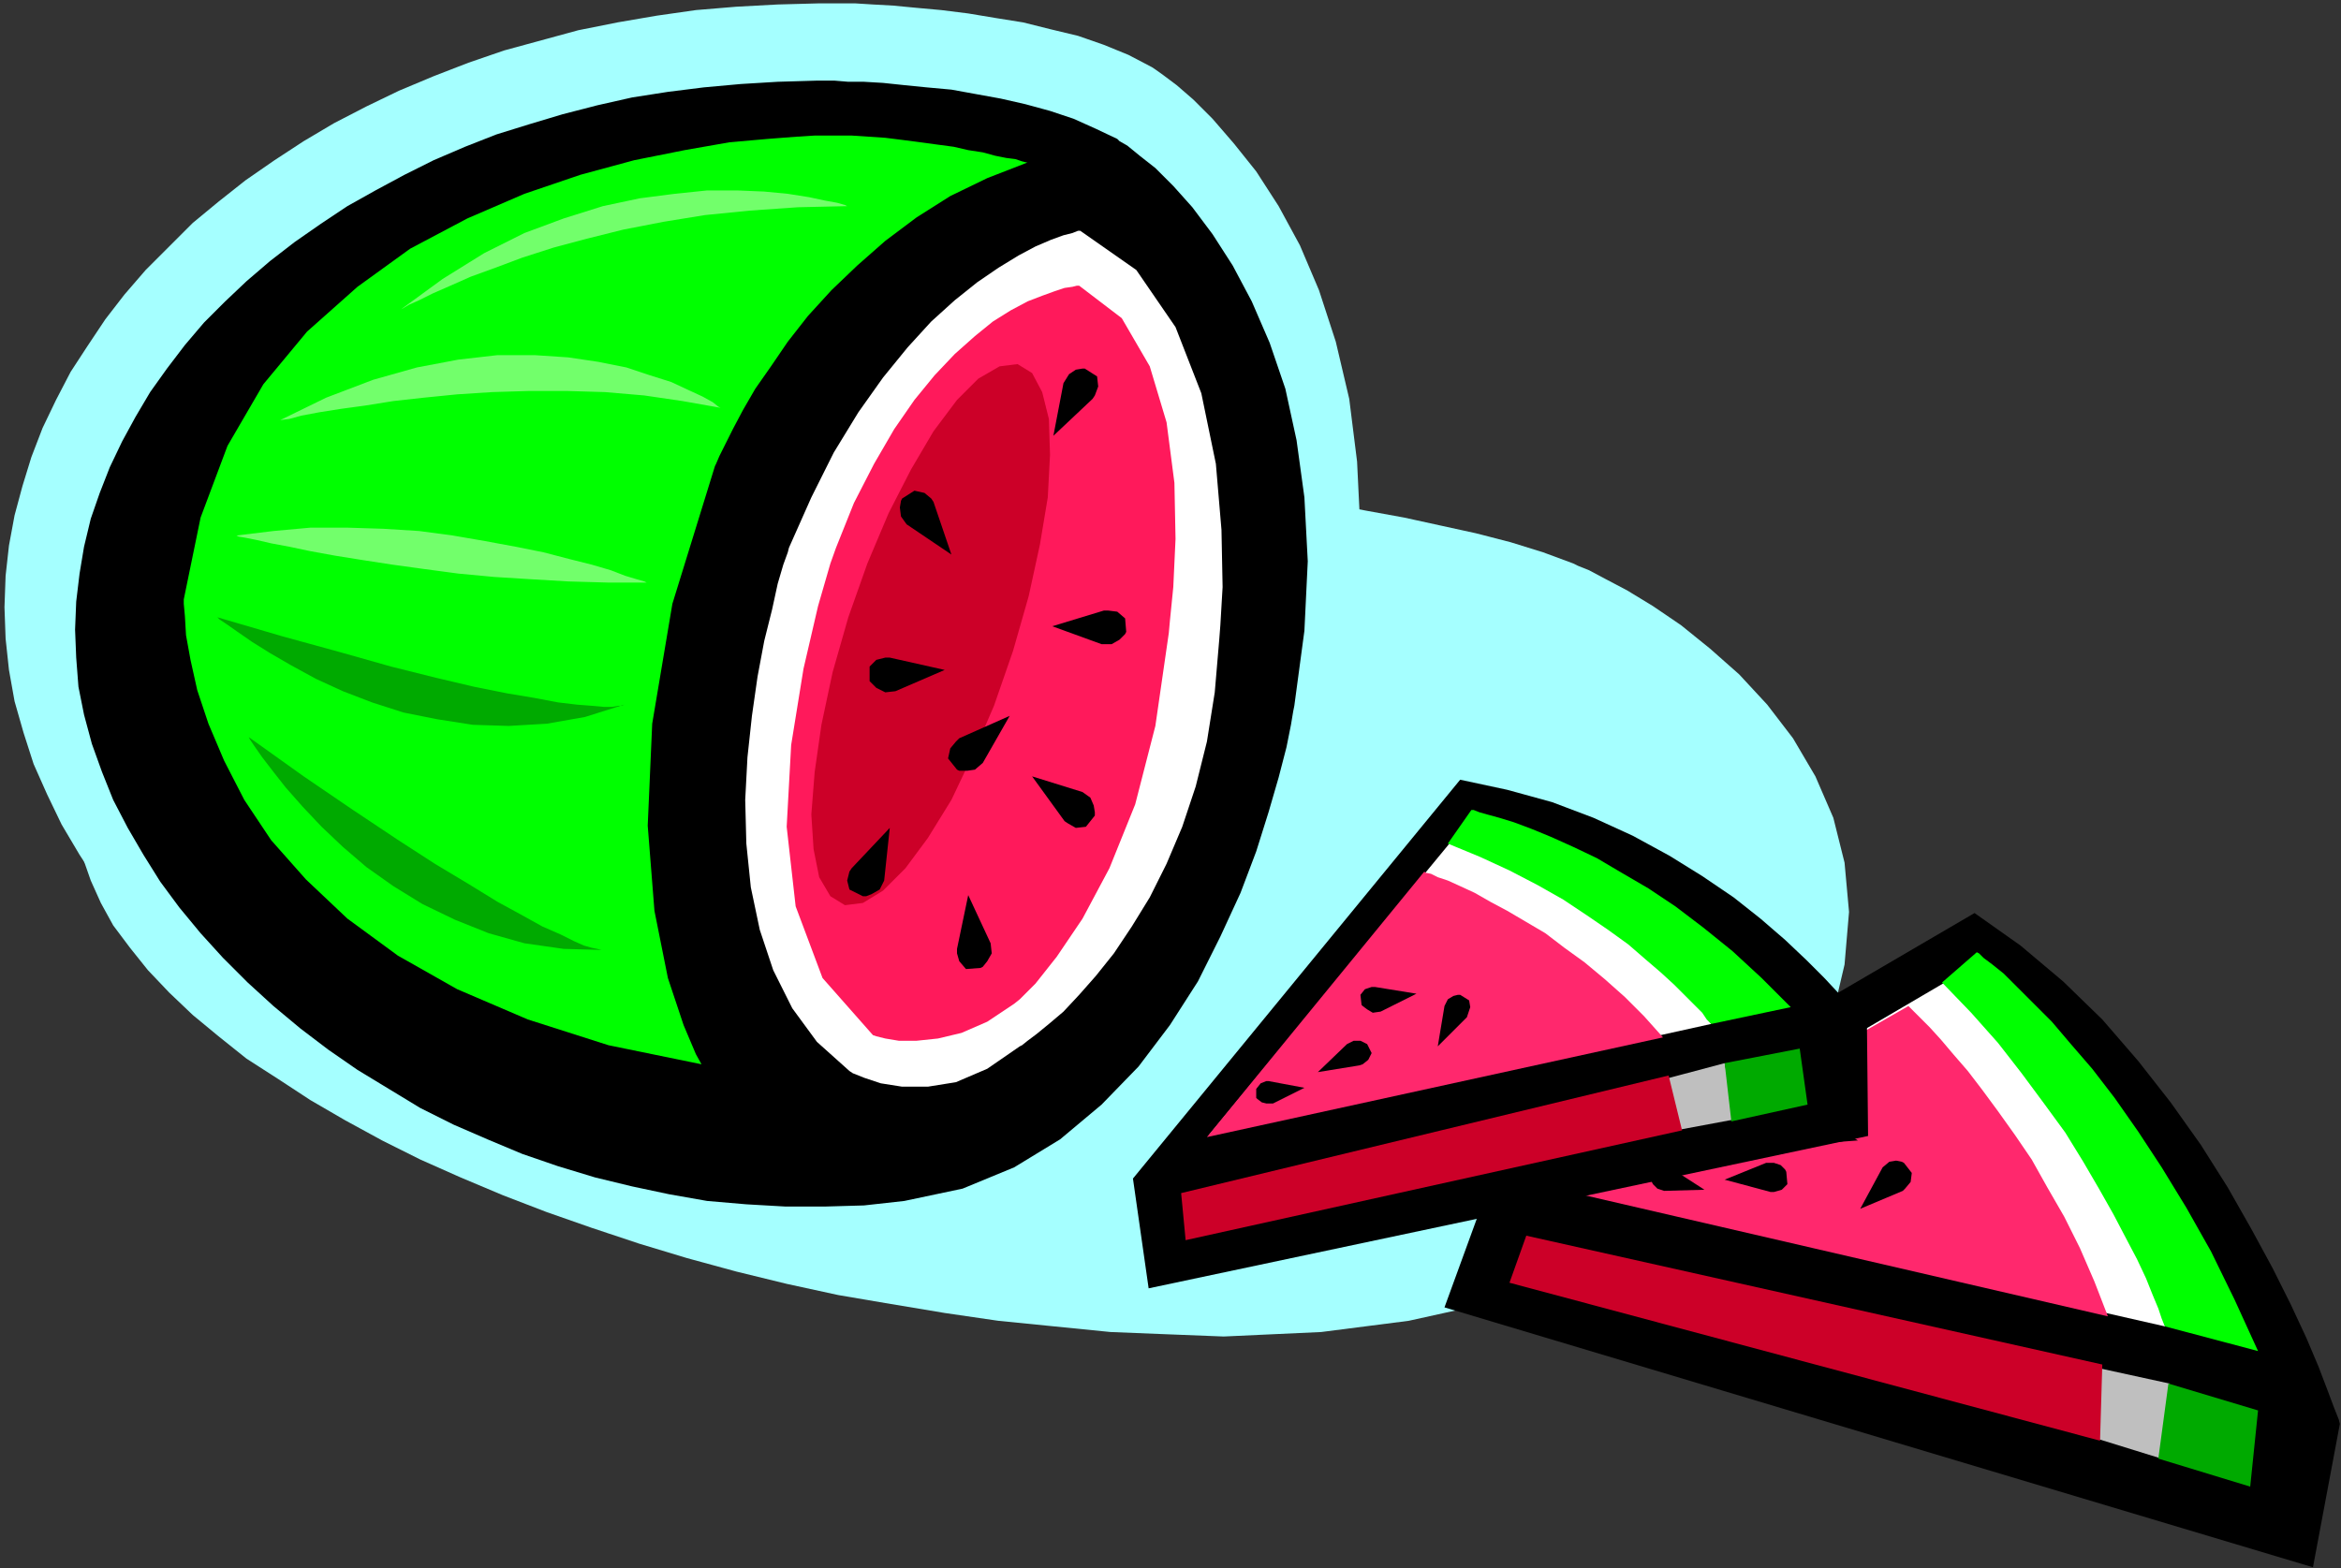
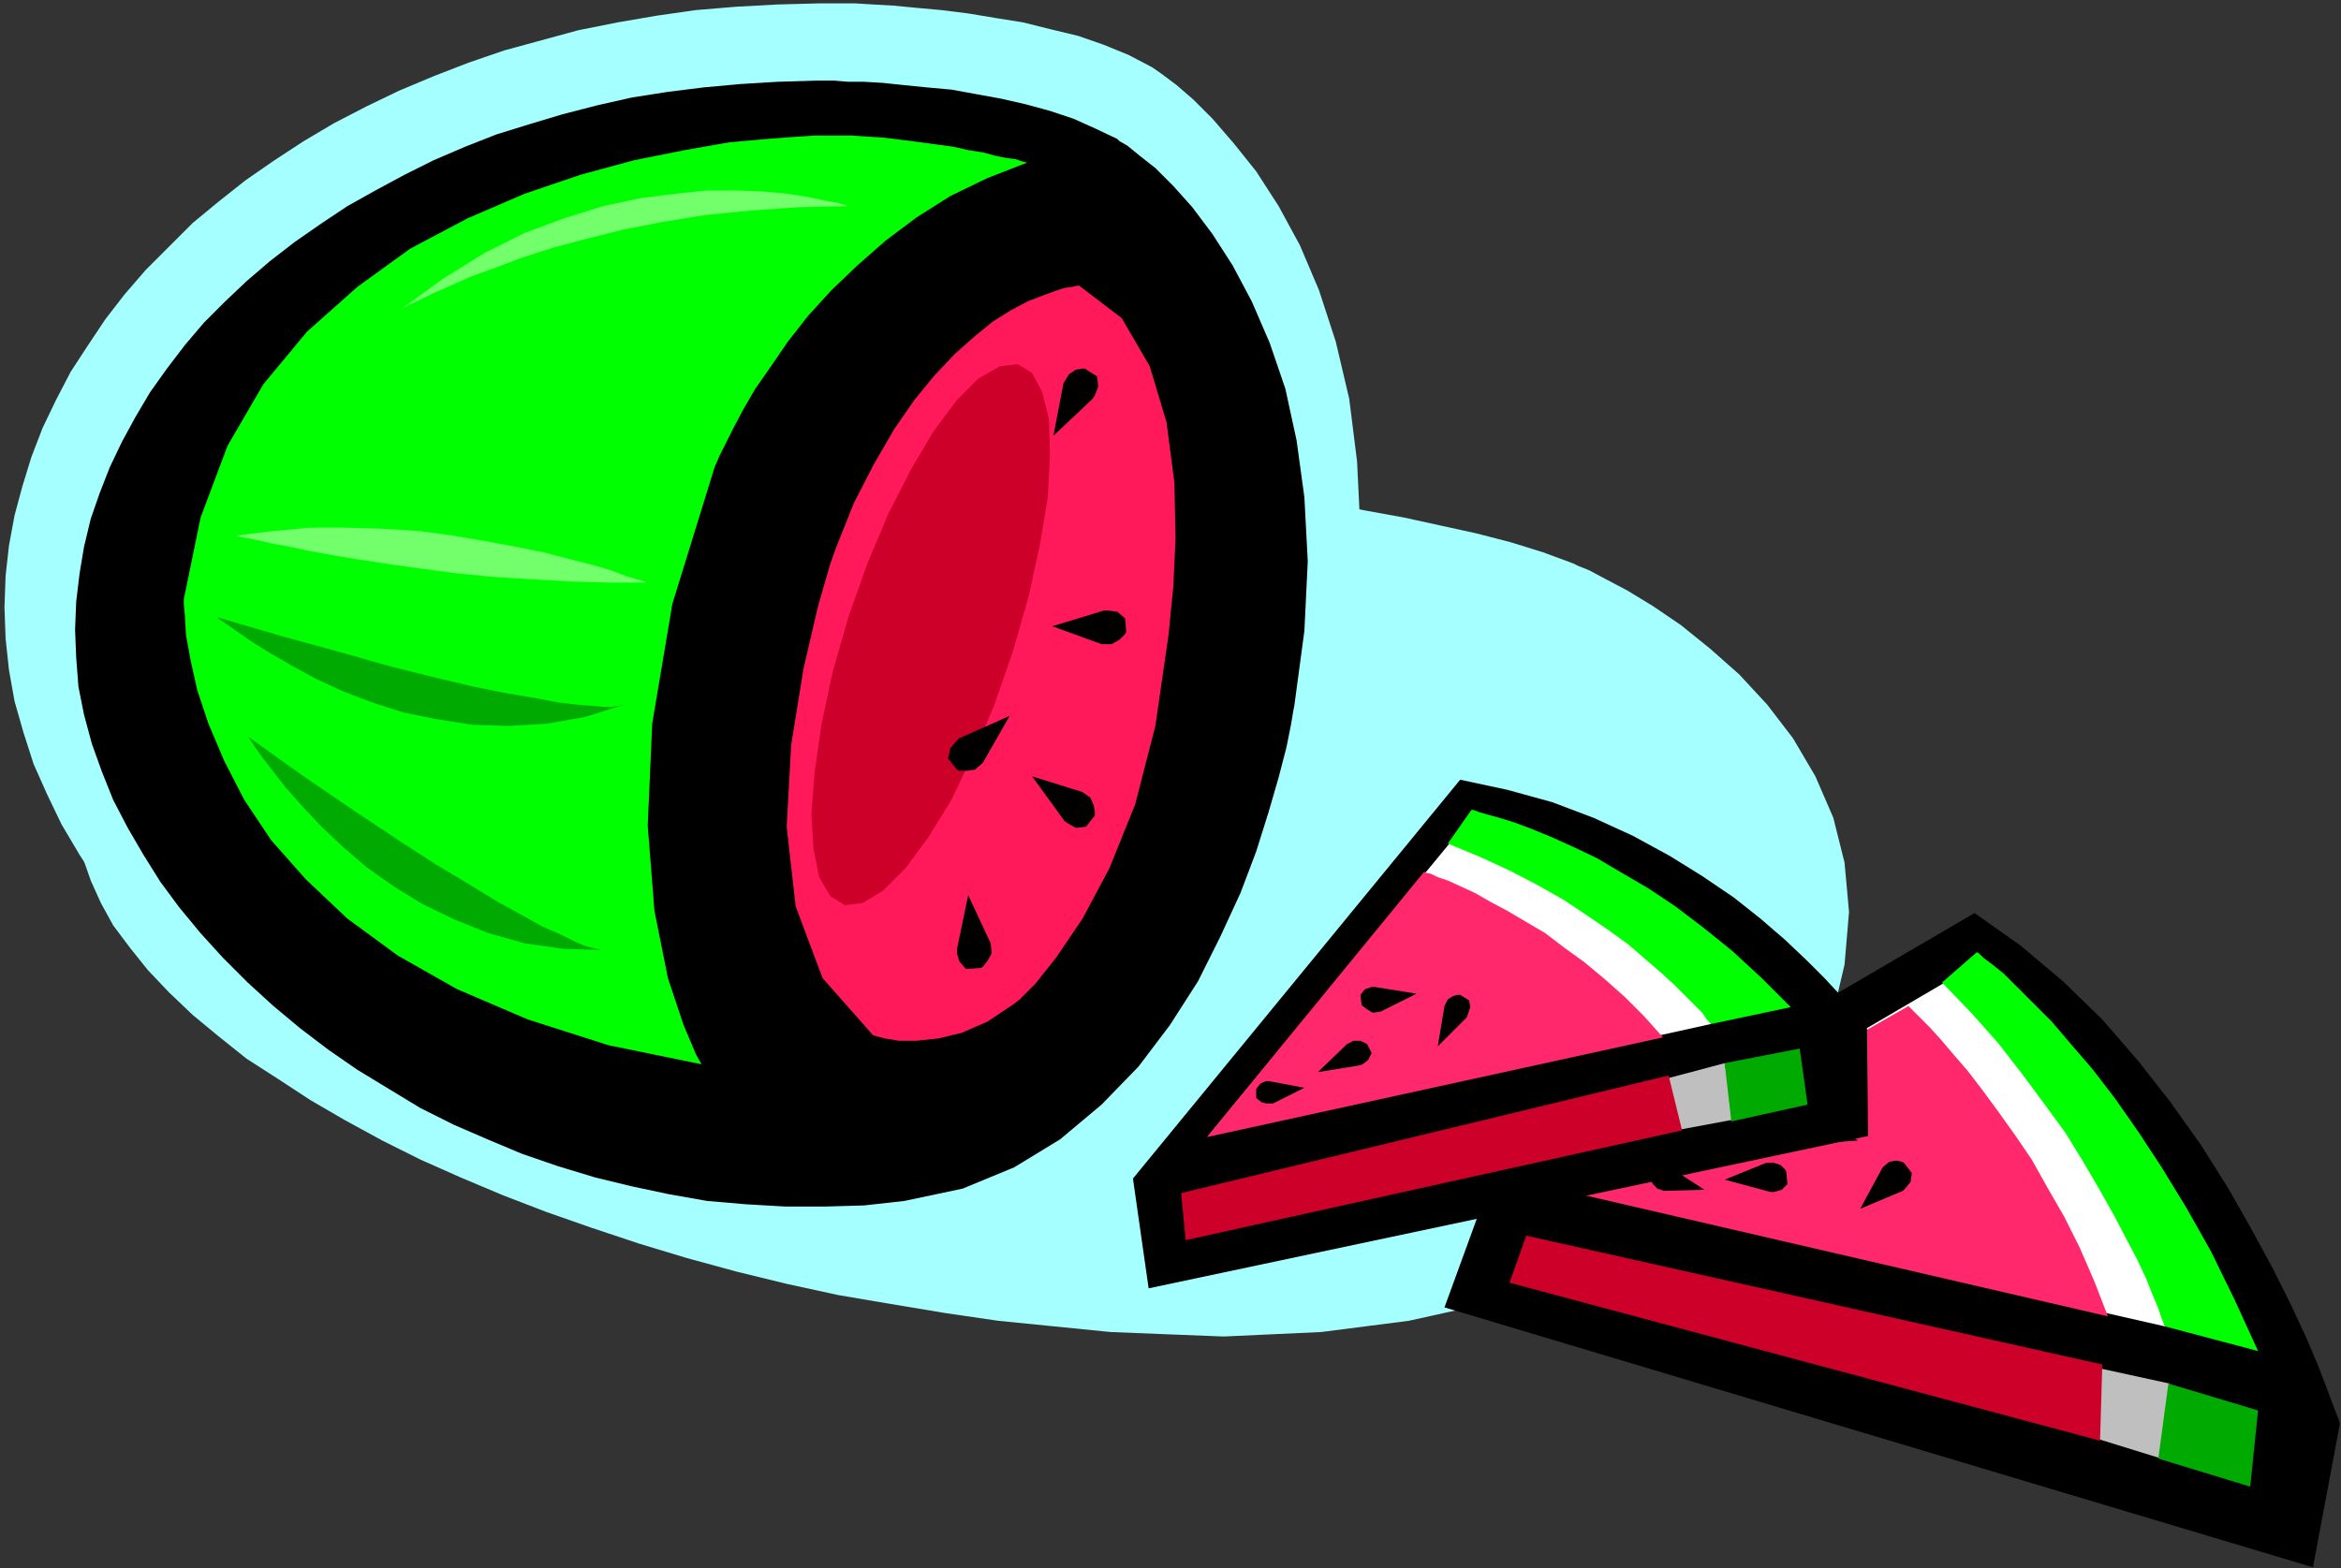
<svg xmlns="http://www.w3.org/2000/svg" xmlns:ns1="http://sodipodi.sourceforge.net/DTD/sodipodi-0.dtd" xmlns:ns2="http://www.inkscape.org/namespaces/inkscape" version="1.0" width="53.061mm" height="35.56mm" id="svg89" ns1:docname="CLP00300.WMF">
  <rect width="100%" height="100%" fill="#333333" stroke="none" />
  <ns1:namedview pagecolor="#ffffff" bordercolor="#666666" borderopacity="1" objecttolerance="10" gridtolerance="10" guidetolerance="10" ns2:pageopacity="0" ns2:pageshadow="2" ns2:window-width="640" ns2:window-height="480" id="namedview91" />
  <defs id="defs3">
    <pattern id="WMFhbasepattern" patternUnits="userSpaceOnUse" width="6" height="6" x="0" y="0" />
  </defs>
  <path style="fill:#a5ffff;fill-rule:evenodd;fill-opacity:1;stroke:none;" d="  M 78.528,105.888   L 74.784,106.272   L 71.04,106.464   L 67.296,106.464   L 63.648,106.272   L 60,105.888   L 56.352,105.312   L 52.8,104.544   L 49.344,103.68   L 45.888,102.624   L 42.528,101.472   L 39.264,100.128   L 36.096,98.688   L 32.928,97.056   L 29.952,95.328   L 27.072,93.6   L 24.288,91.584   L 21.6,89.568   L 19.008,87.456   L 16.608,85.248   L 14.4,83.04   L 12.192,80.64   L 10.272,78.24   L 8.448,75.744   L 6.816,73.248   L 5.28,70.656   L 4.032,68.064   L 2.88,65.472   L 2.016,62.784   L 1.248,60.096   L 0.768,57.408   L 0.48,54.72   L 0.384,52.032   L 0.48,49.344   L 0.768,46.752   L 1.248,44.16   L 1.92,41.664   L 2.688,39.168   L 3.648,36.672   L 4.8,34.272   L 6.048,31.872   L 7.488,29.664   L 9.024,27.36   L 10.656,25.248   L 12.48,23.136   L 14.496,21.12   L 16.512,19.104   L 18.72,17.28   L 21.024,15.456   L 23.52,13.728   L 26.016,12.096   L 28.608,10.56   L 31.392,9.12   L 34.176,7.776   L 37.152,6.528   L 40.128,5.376   L 43.2,4.32   L 46.368,3.456   L 49.536,2.592   L 52.896,1.92   L 56.256,1.344   L 59.616,0.864   L 63.072,0.576   L 66.624,0.384   L 70.176,0.288   L 70.368,0.288   L 70.944,0.288   L 71.904,0.288   L 73.248,0.288   L 74.784,0.384   L 76.512,0.48   L 78.528,0.672   L 80.64,0.864   L 82.944,1.152   L 85.248,1.536   L 87.648,1.92   L 89.952,2.496   L 92.352,3.072   L 94.56,3.84   L 96.672,4.704   L 98.688,5.76   L 98.976,5.952   L 99.648,6.432   L 100.8,7.296   L 102.24,8.544   L 103.872,10.176   L 105.696,12.288   L 107.616,14.688   L 109.536,17.664   L 111.36,21.024   L 112.992,24.864   L 114.432,29.28   L 115.584,34.176   L 116.256,39.552   L 116.544,45.504   L 116.256,52.032   L 115.296,59.136   L 115.2,59.616   L 115.008,60.96   L 114.528,63.072   L 113.856,65.856   L 112.896,69.12   L 111.744,72.864   L 110.208,76.8   L 108.384,80.928   L 106.176,85.152   L 103.584,89.28   L 100.608,93.216   L 97.152,96.864   L 93.312,100.032   L 88.896,102.72   L 84,104.64   L 78.528,105.888  z " id="path5" />
  <path style="fill:#a5ffff;fill-rule:evenodd;fill-opacity:1;stroke:none;" d="  M 104.832,114.528   L 99.936,114.336   L 95.136,114.144   L 90.336,113.664   L 85.536,113.184   L 80.928,112.512   L 76.32,111.744   L 71.808,110.976   L 67.392,110.016   L 63.072,108.96   L 58.848,107.808   L 54.72,106.56   L 50.688,105.216   L 46.848,103.872   L 43.104,102.432   L 39.456,100.896   L 36,99.36   L 32.736,97.728   L 29.568,96   L 26.592,94.272   L 23.808,92.448   L 21.12,90.72   L 18.72,88.8   L 16.512,86.976   L 14.496,85.056   L 12.672,83.136   L 11.136,81.216   L 9.696,79.296   L 8.64,77.376   L 7.776,75.456   L 7.104,73.536   L 6.72,71.712   L 6.624,69.792   L 6.72,67.968   L 7.104,66.144   L 7.68,64.32   L 8.544,62.592   L 9.6,60.96   L 10.848,59.328   L 12.288,57.792   L 13.92,56.256   L 15.744,54.816   L 17.76,53.376   L 19.968,52.128   L 22.272,50.784   L 24.864,49.632   L 27.552,48.48   L 30.432,47.424   L 33.408,46.368   L 36.576,45.408   L 39.84,44.544   L 43.296,43.776   L 46.848,43.104   L 50.496,42.432   L 54.336,41.952   L 58.272,41.472   L 62.304,41.088   L 66.336,40.704   L 70.56,40.512   L 74.88,40.416   L 79.2,40.416   L 83.712,40.416   L 88.224,40.608   L 92.832,40.8   L 97.44,41.184   L 97.728,41.184   L 98.496,41.28   L 99.744,41.376   L 101.376,41.568   L 103.392,41.76   L 105.792,42.048   L 108.384,42.432   L 111.168,42.816   L 114.048,43.2   L 117.12,43.776   L 120.288,44.352   L 123.36,45.024   L 126.432,45.696   L 129.408,46.464   L 132.192,47.328   L 134.784,48.288   L 135.168,48.48   L 136.128,48.864   L 137.568,49.632   L 139.392,50.592   L 141.6,51.936   L 144,53.568   L 146.496,55.584   L 148.992,57.792   L 151.392,60.384   L 153.6,63.264   L 155.52,66.528   L 157.056,70.08   L 158.016,73.92   L 158.4,78.144   L 158.016,82.656   L 156.864,87.552   L 156.768,87.84   L 156.576,88.704   L 156.096,89.952   L 155.424,91.68   L 154.368,93.696   L 152.928,95.904   L 151.008,98.304   L 148.608,100.704   L 145.728,103.2   L 142.176,105.696   L 137.952,107.904   L 132.96,110.016   L 127.2,111.744   L 120.672,113.184   L 113.184,114.144   L 104.832,114.528  z " id="path7" />
  <path style="fill:#000000;fill-rule:evenodd;fill-opacity:1;stroke:none;" d="  M 77.472,102.912   L 74.016,103.296   L 70.656,103.392   L 67.296,103.392   L 63.936,103.2   L 60.576,102.912   L 57.312,102.336   L 54.144,101.664   L 50.976,100.896   L 47.808,99.936   L 44.736,98.88   L 41.76,97.632   L 38.88,96.384   L 36,94.944   L 33.312,93.312   L 30.624,91.68   L 28.128,89.952   L 25.728,88.128   L 23.424,86.208   L 21.216,84.192   L 19.104,82.08   L 17.184,79.968   L 15.36,77.76   L 13.728,75.552   L 12.288,73.248   L 10.944,70.944   L 9.696,68.544   L 8.736,66.144   L 7.872,63.744   L 7.2,61.248   L 6.72,58.848   L 6.528,56.352   L 6.432,53.952   L 6.528,51.552   L 6.816,49.152   L 7.2,46.848   L 7.776,44.448   L 8.544,42.24   L 9.408,40.032   L 10.464,37.824   L 11.616,35.712   L 12.864,33.6   L 14.304,31.584   L 15.84,29.568   L 17.472,27.648   L 19.296,25.824   L 21.12,24.096   L 23.136,22.368   L 25.248,20.736   L 27.456,19.2   L 29.76,17.664   L 32.16,16.32   L 34.656,14.976   L 37.152,13.728   L 39.84,12.576   L 42.528,11.52   L 45.312,10.656   L 48.192,9.792   L 51.168,9.024   L 54.144,8.352   L 57.216,7.872   L 60.288,7.488   L 63.456,7.2   L 66.624,7.008   L 69.888,6.912   L 70.08,6.912   L 70.656,6.912   L 71.52,6.912   L 72.672,7.008   L 74.016,7.008   L 75.648,7.104   L 77.472,7.296   L 79.392,7.488   L 81.504,7.68   L 83.616,8.064   L 85.728,8.448   L 87.84,8.928   L 89.952,9.504   L 91.968,10.176   L 93.888,11.04   L 95.712,11.904   L 95.904,12.096   L 96.576,12.48   L 97.632,13.344   L 98.976,14.4   L 100.512,15.936   L 102.144,17.76   L 103.872,20.064   L 105.6,22.752   L 107.232,25.824   L 108.768,29.376   L 110.112,33.312   L 111.072,37.728   L 111.744,42.624   L 112.032,48.096   L 111.744,54.048   L 110.88,60.48   L 110.784,60.96   L 110.592,62.112   L 110.208,64.032   L 109.536,66.624   L 108.672,69.6   L 107.616,72.96   L 106.272,76.512   L 104.544,80.256   L 102.624,84.096   L 100.224,87.84   L 97.536,91.392   L 94.368,94.656   L 90.816,97.632   L 86.88,100.032   L 82.464,101.856   L 77.472,102.912  z " id="path9" />
  <path style="fill:#00ff00;fill-rule:evenodd;fill-opacity:1;stroke:none;" d="  M 70.368,11.616   L 69.792,11.616   L 68.256,11.712   L 65.76,11.904   L 62.496,12.192   L 58.656,12.864   L 54.336,13.728   L 49.728,14.976   L 44.928,16.608   L 40.032,18.72   L 35.136,21.312   L 30.624,24.576   L 26.304,28.416   L 22.56,32.928   L 19.488,38.208   L 17.184,44.352   L 15.744,51.36   L 15.744,51.744   L 15.84,52.8   L 15.936,54.432   L 16.32,56.544   L 16.896,59.136   L 17.856,62.016   L 19.2,65.184   L 20.928,68.544   L 23.232,72   L 26.208,75.36   L 29.76,78.72   L 34.08,81.888   L 39.168,84.768   L 45.216,87.36   L 52.128,89.568   L 60.096,91.2   L 59.616,90.336   L 58.56,87.84   L 57.216,83.808   L 56.064,78.048   L 55.488,70.752   L 55.872,62.016   L 57.6,51.744   L 61.248,39.936   L 61.344,39.744   L 61.632,39.072   L 62.112,38.112   L 62.784,36.768   L 63.648,35.136   L 64.704,33.312   L 66.048,31.392   L 67.488,29.28   L 69.216,27.072   L 71.232,24.864   L 73.44,22.752   L 75.84,20.64   L 78.528,18.624   L 81.408,16.8   L 84.576,15.264   L 88.032,13.92   L 87.936,13.92   L 87.552,13.824   L 86.976,13.632   L 86.208,13.536   L 85.248,13.344   L 84.192,13.056   L 82.944,12.864   L 81.696,12.576   L 80.256,12.384   L 78.816,12.192   L 77.376,12   L 75.84,11.808   L 74.4,11.712   L 72.96,11.616   L 71.616,11.616   L 70.368,11.616  z " id="path11" />
  <path style="fill:#72ff6b;fill-rule:evenodd;fill-opacity:1;stroke:none;" d="  M 72.576,17.664   L 72.384,17.568   L 71.712,17.376   L 70.656,17.184   L 69.312,16.896   L 67.488,16.608   L 65.472,16.416   L 63.168,16.32   L 60.576,16.32   L 57.792,16.608   L 54.816,16.992   L 51.648,17.664   L 48.288,18.72   L 44.928,19.968   L 41.472,21.696   L 37.92,23.904   L 34.368,26.496   L 34.56,26.4   L 35.04,26.112   L 35.904,25.728   L 37.056,25.152   L 38.592,24.48   L 40.32,23.712   L 42.432,22.944   L 44.736,22.08   L 47.424,21.216   L 50.304,20.448   L 53.376,19.68   L 56.832,19.008   L 60.384,18.432   L 64.224,18.048   L 68.352,17.76   L 72.576,17.664  z " id="path13" />
-   <path style="fill:#72ff6b;fill-rule:evenodd;fill-opacity:1;stroke:none;" d="  M 61.728,34.944   L 61.536,34.848   L 61.056,34.464   L 60.192,33.984   L 58.944,33.408   L 57.504,32.736   L 55.68,32.16   L 53.664,31.488   L 51.264,31.008   L 48.672,30.624   L 45.792,30.432   L 42.624,30.432   L 39.264,30.816   L 35.712,31.488   L 31.968,32.544   L 27.936,34.08   L 23.808,36.096   L 24,36   L 24.768,35.904   L 25.824,35.616   L 27.36,35.328   L 29.184,35.04   L 31.296,34.752   L 33.696,34.368   L 36.288,34.08   L 39.168,33.792   L 42.144,33.6   L 45.312,33.504   L 48.576,33.504   L 51.84,33.6   L 55.2,33.888   L 58.464,34.368   L 61.728,34.944  z " id="path15" />
  <path style="fill:#00aa00;fill-rule:evenodd;fill-opacity:1;stroke:none;" d="  M 21.312,63.168   L 21.408,63.36   L 21.792,63.936   L 22.464,64.896   L 23.424,66.144   L 24.48,67.488   L 25.92,69.12   L 27.552,70.848   L 29.376,72.576   L 31.392,74.304   L 33.696,75.936   L 36.192,77.472   L 38.976,78.816   L 41.856,79.968   L 44.928,80.832   L 48.288,81.312   L 51.744,81.408   L 51.648,81.408   L 51.552,81.408   L 51.168,81.312   L 50.688,81.216   L 50.016,81.024   L 49.152,80.64   L 48,80.064   L 46.464,79.392   L 44.736,78.432   L 42.624,77.28   L 40.128,75.744   L 37.248,74.016   L 33.984,71.904   L 30.24,69.408   L 26.016,66.528   L 21.312,63.168  z " id="path17" />
-   <path style="fill:#ffffff;fill-rule:evenodd;fill-opacity:1;stroke:none;" d="  M 92.544,19.776   L 92.352,19.776   L 91.872,19.968   L 91.104,20.16   L 90.048,20.544   L 88.704,21.12   L 87.264,21.888   L 85.536,22.944   L 83.712,24.192   L 81.792,25.728   L 79.776,27.552   L 77.76,29.76   L 75.648,32.352   L 73.536,35.328   L 71.424,38.784   L 69.504,42.624   L 67.584,46.944   L 67.488,47.328   L 67.104,48.384   L 66.624,50.016   L 66.144,52.224   L 65.472,54.912   L 64.896,57.984   L 64.416,61.344   L 64.032,64.896   L 63.84,68.544   L 63.936,72.288   L 64.32,76.032   L 65.088,79.68   L 66.24,83.136   L 67.872,86.4   L 69.984,89.28   L 72.768,91.776   L 73.056,91.968   L 74.016,92.352   L 75.456,92.832   L 77.28,93.12   L 79.488,93.12   L 81.888,92.736   L 84.576,91.584   L 87.36,89.664   L 87.552,89.568   L 88.032,89.184   L 88.8,88.608   L 89.856,87.744   L 91.104,86.688   L 92.448,85.248   L 93.888,83.616   L 95.424,81.696   L 96.96,79.392   L 98.496,76.896   L 99.936,74.016   L 101.28,70.848   L 102.432,67.392   L 103.392,63.552   L 104.064,59.328   L 104.448,54.816   L 104.544,53.568   L 104.736,50.304   L 104.64,45.408   L 104.16,39.744   L 102.912,33.696   L 100.704,28.032   L 97.344,23.136   L 92.544,19.776  z " id="path19" />
  <path style="fill:#ff195b;fill-rule:evenodd;fill-opacity:1;stroke:none;" d="  M 92.448,24.48   L 92.256,24.48   L 91.872,24.576   L 91.2,24.672   L 90.336,24.96   L 89.28,25.344   L 88.032,25.824   L 86.592,26.592   L 85.056,27.552   L 83.52,28.8   L 81.792,30.336   L 80.064,32.16   L 78.336,34.272   L 76.608,36.768   L 74.88,39.744   L 73.152,43.104   L 71.616,46.944   L 71.136,48.288   L 70.08,51.936   L 68.832,57.312   L 67.776,63.84   L 67.392,70.848   L 68.16,77.664   L 70.464,83.808   L 74.784,88.704   L 75.072,88.8   L 75.84,88.992   L 76.992,89.184   L 78.528,89.184   L 80.352,88.992   L 82.368,88.512   L 84.576,87.552   L 86.88,86.016   L 87.36,85.632   L 88.704,84.288   L 90.528,81.984   L 92.736,78.72   L 95.04,74.4   L 97.248,68.928   L 98.976,62.208   L 100.128,54.24   L 100.224,53.184   L 100.512,50.304   L 100.704,46.176   L 100.608,41.376   L 99.936,36.192   L 98.496,31.392   L 96.096,27.264   L 92.448,24.48  z " id="path21" />
  <path style="fill:#00aa00;fill-rule:evenodd;fill-opacity:1;stroke:none;" d="  M 18.624,52.896   L 18.816,53.088   L 19.392,53.472   L 20.352,54.144   L 21.6,55.008   L 23.136,55.968   L 24.96,57.024   L 27.072,58.176   L 29.376,59.232   L 31.872,60.192   L 34.56,61.056   L 37.44,61.632   L 40.512,62.112   L 43.584,62.208   L 46.848,62.016   L 50.112,61.44   L 53.472,60.384   L 53.472,60.384   L 53.28,60.48   L 52.992,60.48   L 52.416,60.576   L 51.744,60.576   L 50.688,60.48   L 49.44,60.384   L 47.808,60.192   L 45.792,59.808   L 43.488,59.424   L 40.608,58.848   L 37.344,58.08   L 33.504,57.12   L 29.088,55.872   L 24.192,54.528   L 18.624,52.896  z " id="path23" />
  <path style="fill:#cc0028;fill-rule:evenodd;fill-opacity:1;stroke:none;" d="  M 72.384,77.568   L 73.92,77.376   L 75.648,76.32   L 77.568,74.4   L 79.488,71.808   L 81.504,68.544   L 83.328,64.704   L 85.152,60.48   L 86.784,55.776   L 88.128,51.072   L 89.088,46.656   L 89.76,42.624   L 89.952,38.976   L 89.856,35.904   L 89.28,33.6   L 88.416,31.968   L 87.168,31.2   L 85.632,31.392   L 83.808,32.448   L 81.984,34.272   L 79.968,36.96   L 78.048,40.224   L 76.128,43.968   L 74.304,48.288   L 72.672,52.896   L 71.328,57.6   L 70.368,62.112   L 69.792,66.144   L 69.504,69.792   L 69.696,72.768   L 70.176,75.168   L 71.136,76.8   L 72.384,77.568  z " id="path25" />
  <path style="fill:#000000;fill-rule:evenodd;fill-opacity:1;stroke:none;" d="  M 81.984,81.312   L 81.984,81.696   L 82.176,82.368   L 82.752,83.04   L 84,82.944   L 84.192,82.848   L 84.576,82.368   L 84.96,81.696   L 84.864,80.832   L 82.944,76.704   L 81.984,81.312  z " id="path27" />
-   <path style="fill:#000000;fill-rule:evenodd;fill-opacity:1;stroke:none;" d="  M 72.96,74.4   L 72.768,74.688   L 72.576,75.456   L 72.768,76.224   L 73.92,76.8   L 74.208,76.8   L 74.688,76.608   L 75.36,76.224   L 75.744,75.456   L 76.224,70.944   L 72.96,74.4  z " id="path29" />
-   <path style="fill:#000000;fill-rule:evenodd;fill-opacity:1;stroke:none;" d="  M 76.224,56.352   L 75.84,56.352   L 75.072,56.544   L 74.496,57.12   L 74.496,58.368   L 74.688,58.56   L 75.072,58.944   L 75.84,59.328   L 76.704,59.232   L 80.928,57.408   L 76.224,56.352  z " id="path31" />
-   <path style="fill:#000000;fill-rule:evenodd;fill-opacity:1;stroke:none;" d="  M 79.968,43.008   L 79.776,42.72   L 79.2,42.24   L 78.336,42.048   L 77.28,42.72   L 77.184,42.912   L 77.088,43.488   L 77.184,44.256   L 77.664,44.928   L 81.504,47.52   L 79.968,43.008  z " id="path33" />
  <path style="fill:#000000;fill-rule:evenodd;fill-opacity:1;stroke:none;" d="  M 93.6,34.176   L 93.792,33.888   L 94.08,33.12   L 93.984,32.256   L 92.928,31.584   L 92.736,31.584   L 92.16,31.68   L 91.584,32.064   L 91.104,32.832   L 90.24,37.344   L 93.6,34.176  z " id="path35" />
  <path style="fill:#000000;fill-rule:evenodd;fill-opacity:1;stroke:none;" d="  M 94.56,52.32   L 94.944,52.32   L 95.712,52.416   L 96.384,52.992   L 96.48,54.144   L 96.384,54.336   L 95.904,54.816   L 95.232,55.2   L 94.368,55.2   L 90.144,53.664   L 94.56,52.32  z " id="path37" />
  <path style="fill:#000000;fill-rule:evenodd;fill-opacity:1;stroke:none;" d="  M 91.2,70.368   L 91.488,70.56   L 92.16,70.944   L 93.024,70.848   L 93.792,69.888   L 93.792,69.6   L 93.696,69.024   L 93.408,68.352   L 92.736,67.872   L 88.416,66.528   L 91.2,70.368  z " id="path39" />
  <path style="fill:#72ff6b;fill-rule:evenodd;fill-opacity:1;stroke:none;" d="  M 55.392,49.92   L 55.2,49.824   L 54.528,49.632   L 53.568,49.344   L 52.32,48.864   L 50.688,48.384   L 48.768,47.904   L 46.56,47.328   L 44.16,46.848   L 41.568,46.368   L 38.784,45.888   L 35.904,45.504   L 32.832,45.312   L 29.76,45.216   L 26.592,45.216   L 23.424,45.504   L 20.256,45.888   L 20.448,45.984   L 21.024,46.08   L 21.984,46.272   L 23.232,46.56   L 24.768,46.848   L 26.592,47.232   L 28.704,47.616   L 31.104,48   L 33.6,48.384   L 36.384,48.768   L 39.264,49.152   L 42.336,49.44   L 45.408,49.632   L 48.672,49.824   L 52.032,49.92   L 55.392,49.92  z " id="path41" />
  <path style="fill:#000000;fill-rule:evenodd;fill-opacity:1;stroke:none;" d="  M 82.176,63.264   L 81.888,63.552   L 81.408,64.128   L 81.216,64.992   L 81.984,65.952   L 82.176,66.048   L 82.848,66.048   L 83.52,65.952   L 84.192,65.376   L 86.496,61.344   L 82.176,63.264  z " id="path43" />
  <path style="fill:#000000;fill-rule:evenodd;fill-opacity:1;stroke:none;" d="  M 169.152,78.24   L 127.104,102.816   L 123.744,112.032   L 198.144,134.304   L 200.448,122.016   L 200.352,121.632   L 199.968,120.672   L 199.392,119.136   L 198.624,117.12   L 197.568,114.624   L 196.224,111.744   L 194.688,108.672   L 192.864,105.312   L 190.848,101.76   L 188.544,98.112   L 185.952,94.464   L 183.168,90.912   L 180.096,87.36   L 176.736,84.096   L 173.088,81.024   L 169.152,78.24  z " id="path45" />
  <path style="fill:#ffffff;fill-rule:evenodd;fill-opacity:1;stroke:none;" d="  M 135.648,102.336   L 167.424,83.712   L 167.616,83.904   L 168.096,84.48   L 168.864,85.344   L 169.824,86.496   L 170.976,88.032   L 172.32,89.664   L 173.76,91.584   L 175.296,93.696   L 176.832,96   L 178.368,98.4   L 179.904,100.8   L 181.344,103.392   L 182.688,105.984   L 183.84,108.576   L 184.8,111.168   L 185.472,113.664   L 135.648,102.336  z " id="path47" />
  <path style="fill:#ff286d;fill-rule:evenodd;fill-opacity:1;stroke:none;" d="  M 135.36,102.336   L 163.488,86.208   L 163.584,86.304   L 163.968,86.688   L 164.544,87.264   L 165.312,88.032   L 166.272,89.088   L 167.328,90.336   L 168.576,91.776   L 169.824,93.408   L 171.168,95.232   L 172.608,97.248   L 174.048,99.36   L 175.392,101.76   L 176.832,104.256   L 178.176,106.944   L 179.424,109.824   L 180.576,112.8   L 135.36,102.336  z " id="path49" />
  <path style="fill:#00ff00;fill-rule:evenodd;fill-opacity:1;stroke:none;" d="  M 166.368,84.192   L 169.344,81.6   L 169.536,81.696   L 169.92,82.08   L 170.688,82.656   L 171.648,83.424   L 172.8,84.576   L 174.144,85.92   L 175.776,87.552   L 177.408,89.472   L 179.232,91.584   L 181.152,94.08   L 183.168,96.96   L 185.184,100.032   L 187.296,103.488   L 189.408,107.232   L 191.424,111.36   L 193.44,115.776   L 185.472,113.664   L 185.376,113.472   L 185.184,112.992   L 184.896,112.128   L 184.416,110.976   L 183.84,109.536   L 183.072,107.904   L 182.112,106.08   L 181.056,104.064   L 179.808,101.856   L 178.464,99.552   L 176.928,97.056   L 175.104,94.56   L 173.184,91.968   L 171.168,89.376   L 168.864,86.784   L 166.368,84.192  z " id="path51" />
  <path style="fill:#bfbfbf;fill-rule:evenodd;fill-opacity:1;stroke:none;" d="  M 178.368,116.928   L 185.856,118.56   L 185.472,125.088   L 178.656,122.976   L 178.368,116.928  z " id="path53" />
  <path style="fill:#cc0028;fill-rule:evenodd;fill-opacity:1;stroke:none;" d="  M 130.752,105.888   L 129.312,109.92   L 179.904,123.456   L 180.096,116.928   L 130.752,105.888  z " id="path55" />
  <path style="fill:#00aa00;fill-rule:evenodd;fill-opacity:1;stroke:none;" d="  M 185.76,118.56   L 193.44,120.864   L 192.768,127.392   L 184.896,124.992   L 185.76,118.56  z " id="path57" />
  <path style="fill:#000000;fill-rule:evenodd;fill-opacity:1;stroke:none;" d="  M 155.712,95.616   L 155.424,95.52   L 154.848,95.424   L 154.176,95.712   L 153.888,96.672   L 153.984,96.864   L 154.176,97.344   L 154.656,97.824   L 155.328,98.016   L 159.168,97.728   L 155.712,95.616  z " id="path59" />
  <path style="fill:#000000;fill-rule:evenodd;fill-opacity:1;stroke:none;" d="  M 151.68,102.144   L 151.968,102.144   L 152.64,101.952   L 153.12,101.472   L 153.024,100.416   L 152.928,100.224   L 152.544,99.84   L 151.968,99.648   L 151.296,99.648   L 147.744,101.088   L 151.68,102.144  z " id="path61" />
  <path style="fill:#000000;fill-rule:evenodd;fill-opacity:1;stroke:none;" d="  M 163.008,102.048   L 163.2,101.856   L 163.68,101.28   L 163.776,100.512   L 163.104,99.648   L 162.912,99.552   L 162.432,99.456   L 161.856,99.552   L 161.28,100.032   L 159.36,103.584   L 163.008,102.048  z " id="path63" />
  <path style="fill:#000000;fill-rule:evenodd;fill-opacity:1;stroke:none;" d="  M 143.04,100.032   L 142.752,99.936   L 142.176,99.84   L 141.6,100.032   L 141.312,100.896   L 141.408,101.088   L 141.6,101.472   L 141.984,101.856   L 142.56,102.048   L 146.016,101.952   L 143.04,100.032  z " id="path65" />
  <path style="fill:#000000;fill-rule:evenodd;fill-opacity:1;stroke:none;" d="  M 125.088,66.816   L 97.056,100.992   L 98.4,110.4   L 160.032,97.344   L 159.936,88.032   L 159.744,87.84   L 159.36,87.264   L 158.592,86.4   L 157.632,85.248   L 156.288,83.808   L 154.752,82.272   L 152.928,80.544   L 150.816,78.72   L 148.512,76.896   L 145.824,75.072   L 143.04,73.344   L 139.872,71.616   L 136.512,70.08   L 132.96,68.736   L 129.12,67.68   L 125.088,66.816  z " id="path67" />
  <path style="fill:#ffffff;fill-rule:evenodd;fill-opacity:1;stroke:none;" d="  M 103.584,97.248   L 124.8,71.52   L 124.992,71.616   L 125.568,71.904   L 126.336,72.288   L 127.488,72.864   L 128.832,73.536   L 130.368,74.4   L 132.096,75.36   L 133.824,76.416   L 135.648,77.568   L 137.472,78.816   L 139.296,80.16   L 141.12,81.6   L 142.752,83.04   L 144.192,84.576   L 145.536,86.112   L 146.592,87.744   L 103.584,97.248  z " id="path69" />
  <path style="fill:#ff286d;fill-rule:evenodd;fill-opacity:1;stroke:none;" d="  M 103.392,97.44   L 122.016,74.688   L 122.112,74.784   L 122.592,74.88   L 123.168,75.168   L 124.032,75.456   L 125.088,75.936   L 126.336,76.512   L 127.68,77.28   L 129.12,78.048   L 130.752,79.008   L 132.384,79.968   L 134.016,81.216   L 135.744,82.464   L 137.472,83.904   L 139.2,85.44   L 140.832,87.072   L 142.464,88.896   L 103.392,97.44  z " id="path71" />
  <path style="fill:#00ff00;fill-rule:evenodd;fill-opacity:1;stroke:none;" d="  M 124.032,72.288   L 126.048,69.408   L 126.24,69.408   L 126.72,69.6   L 127.392,69.792   L 128.448,70.08   L 129.696,70.464   L 131.232,71.04   L 132.864,71.712   L 134.784,72.576   L 136.8,73.536   L 138.912,74.784   L 141.216,76.128   L 143.52,77.664   L 145.92,79.488   L 148.416,81.504   L 150.912,83.808   L 153.408,86.304   L 146.592,87.744   L 146.496,87.648   L 146.208,87.36   L 145.824,86.784   L 145.152,86.112   L 144.384,85.344   L 143.424,84.384   L 142.272,83.328   L 140.928,82.176   L 139.488,80.928   L 137.76,79.68   L 135.936,78.432   L 133.92,77.088   L 131.712,75.84   L 129.312,74.592   L 126.816,73.44   L 124.032,72.288  z " id="path73" />
  <path style="fill:#bfbfbf;fill-rule:evenodd;fill-opacity:1;stroke:none;" d="  M 141.6,92.736   L 147.744,91.104   L 148.704,95.904   L 143.04,96.96   L 141.6,92.736  z " id="path75" />
  <path style="fill:#cc0028;fill-rule:evenodd;fill-opacity:1;stroke:none;" d="  M 101.184,102.24   L 101.568,106.272   L 144.096,96.864   L 142.944,92.16   L 101.184,102.24  z " id="path77" />
  <path style="fill:#00aa00;fill-rule:evenodd;fill-opacity:1;stroke:none;" d="  M 147.744,91.104   L 154.176,89.856   L 154.848,94.656   L 148.32,96.096   L 147.744,91.104  z " id="path79" />
  <path style="fill:#000000;fill-rule:evenodd;fill-opacity:1;stroke:none;" d="  M 117.792,84.576   L 117.504,84.576   L 116.928,84.768   L 116.544,85.248   L 116.64,86.112   L 116.736,86.208   L 117.12,86.496   L 117.6,86.784   L 118.272,86.688   L 121.344,85.152   L 117.792,84.576  z " id="path81" />
  <path style="fill:#000000;fill-rule:evenodd;fill-opacity:1;stroke:none;" d="  M 116.448,91.296   L 116.736,91.2   L 117.216,90.816   L 117.504,90.24   L 117.12,89.472   L 116.928,89.376   L 116.544,89.184   L 115.968,89.184   L 115.392,89.472   L 112.896,91.872   L 116.448,91.296  z " id="path83" />
  <path style="fill:#000000;fill-rule:evenodd;fill-opacity:1;stroke:none;" d="  M 125.664,87.168   L 125.76,86.88   L 125.952,86.304   L 125.856,85.728   L 125.088,85.248   L 124.896,85.248   L 124.512,85.344   L 124.032,85.632   L 123.744,86.208   L 123.168,89.664   L 125.664,87.168  z " id="path85" />
  <path style="fill:#000000;fill-rule:evenodd;fill-opacity:1;stroke:none;" d="  M 108.672,92.64   L 108.48,92.64   L 108,92.832   L 107.616,93.312   L 107.616,94.08   L 107.712,94.176   L 108.096,94.464   L 108.48,94.56   L 109.056,94.56   L 111.744,93.216   L 108.672,92.64  z " id="path87" />
</svg>